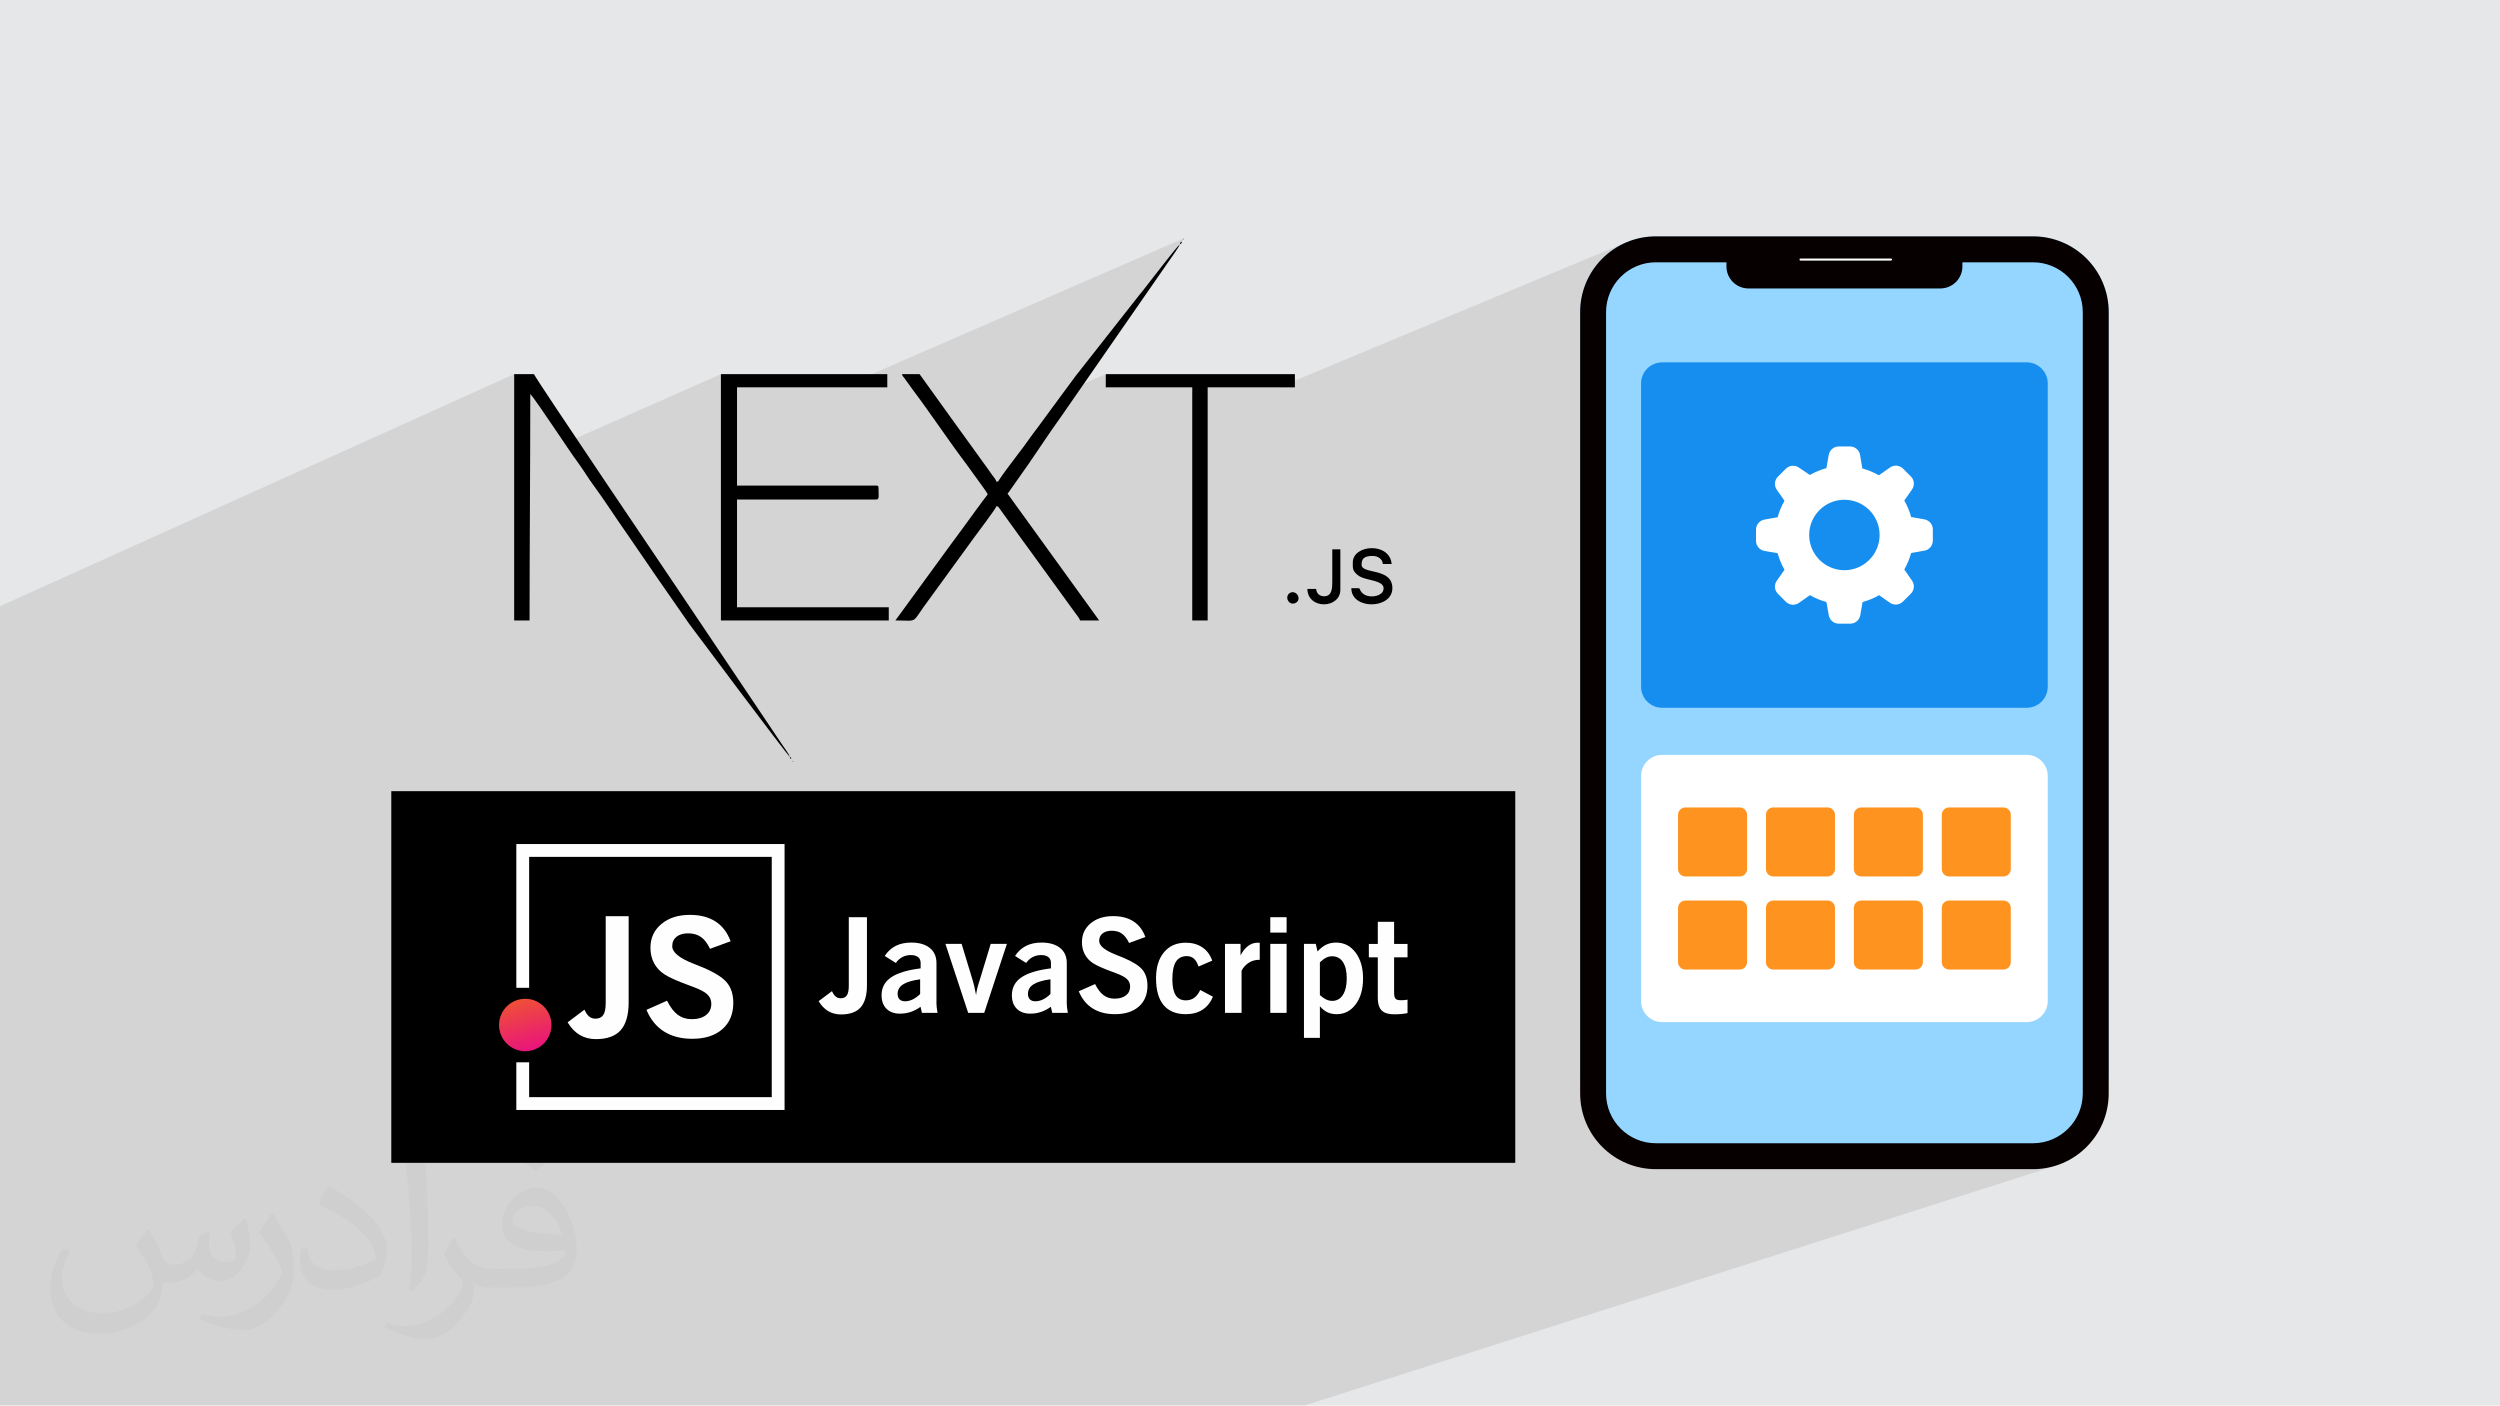
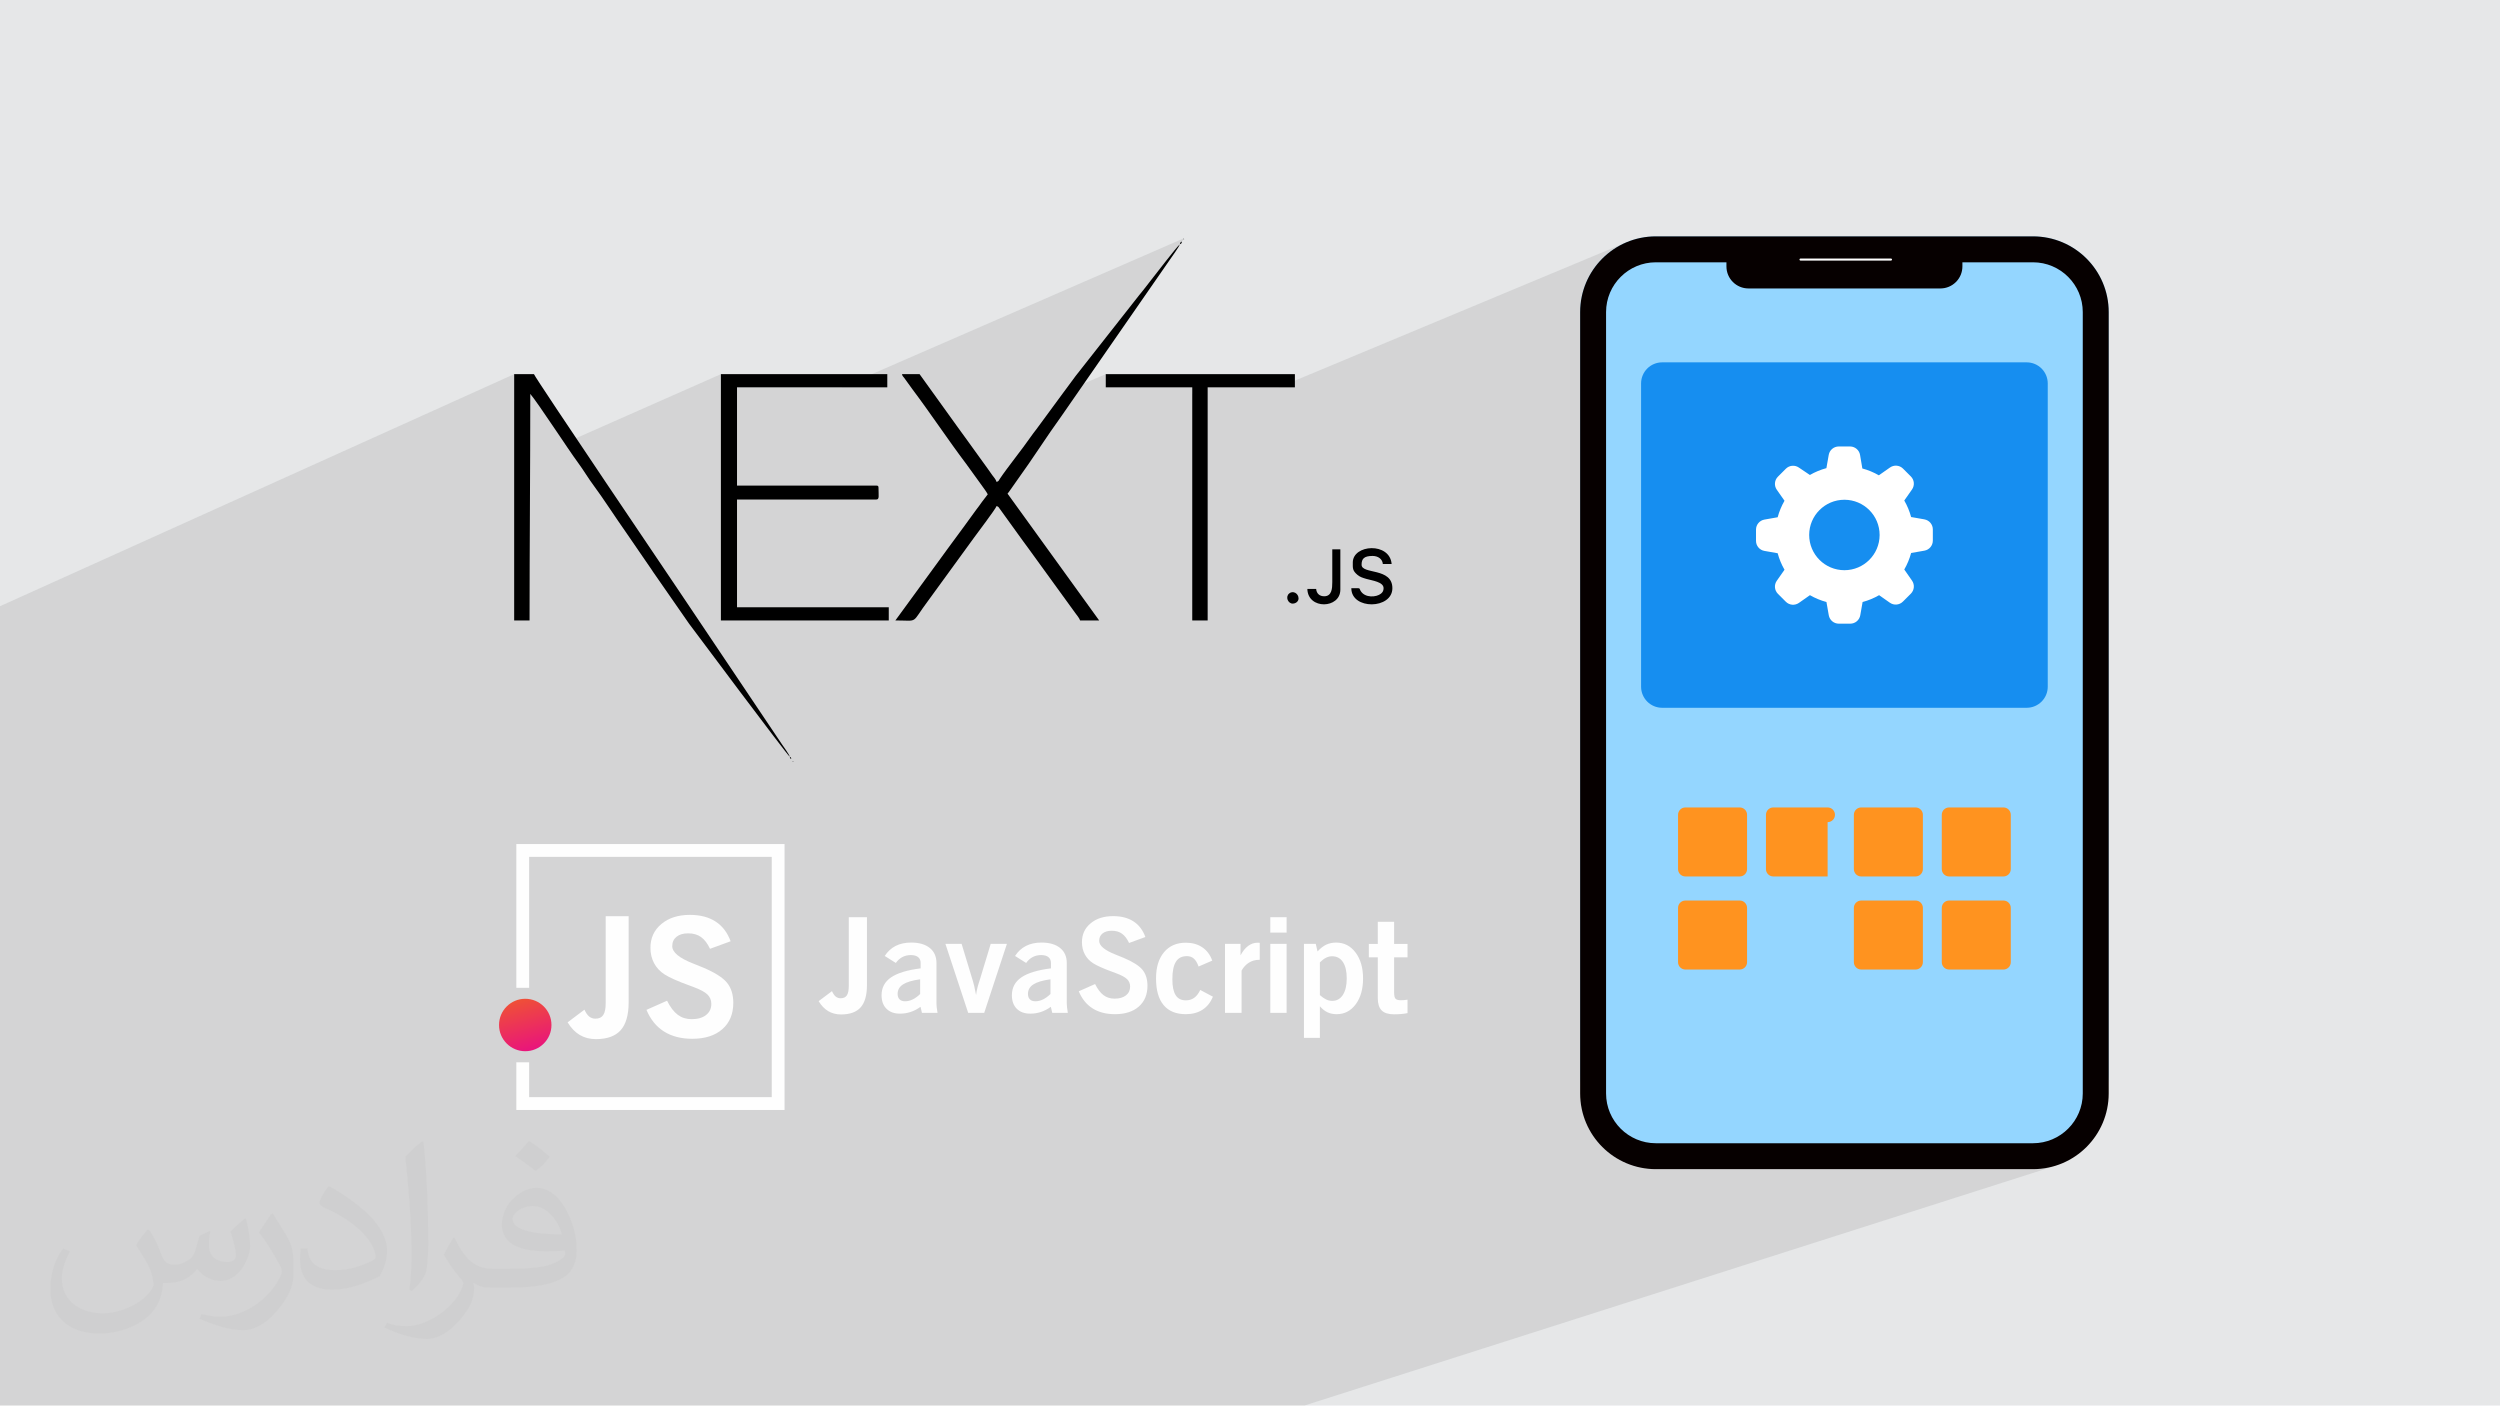
<svg xmlns="http://www.w3.org/2000/svg" xml:space="preserve" width="3.705in" height="2.083in" version="1.1" style="shape-rendering:geometricPrecision; text-rendering:geometricPrecision; image-rendering:optimizeQuality; fill-rule:evenodd; clip-rule:evenodd" viewBox="0 0 3705.33 2083.18">
  <defs>
    <style type="text/css">
   
    .str0 {stroke:white;stroke-width:3.01;stroke-linecap:round;stroke-linejoin:round;stroke-miterlimit:10}
    .fil8 {fill:none;fill-rule:nonzero}
    .fil3 {fill:black}
    .fil0 {fill:#E6E7E8}
    .fil7 {fill:#060000;fill-rule:nonzero}
    .fil11 {fill:#168EF0;fill-rule:nonzero}
    .fil6 {fill:#94D6FF;fill-rule:nonzero}
    .fil4 {fill:#FEFEFE;fill-rule:nonzero}
    .fil10 {fill:#FF931F;fill-rule:nonzero}
    .fil9 {fill:white;fill-rule:nonzero}
    .fil2 {fill:#373435;fill-opacity:0.031}
    .fil1 {fill:#373435;fill-opacity:0.102}
    .fil5 {fill:url(#id0)}
   
  </style>
    <linearGradient id="id0" gradientUnits="userSpaceOnUse" x1="788.65" y1="1556.27" x2="767.48" y2="1481.36">
      <stop offset="0" style="stop-opacity:1; stop-color:#E9147C" />
      <stop offset="1" style="stop-opacity:1; stop-color:#EF5036" />
    </linearGradient>
  </defs>
  <g id="Layer_x0020_1">
    <polygon class="fil0" points="-0,0 3705.33,0 3705.33,2083.18 -0,2083.18 " />
    <polygon class="fil1" points="-0,1428.56 -0,1427.62 -0,1412.52 -0,1404.06 -0,1396.48 -0,1374.43 -0,1373.46 -0,1371.47 -0,1366.11 -0,1365.28 -0,1365.28 -0,1364.71 -0,1359.75 -0,1352.3 -0,1351.42 -0,1345.49 -0,1333.86 -0,1331.93 -0,1331.37 -0,1325.85 -0,1317.37 -0,1292.84 -0,1292.51 -0,1289.67 -0,1289.31 -0,1285.95 -0,1269.22 -0,1258.71 -0,1253.42 -0,1251.77 -0,1251.15 -0,1248.58 -0,1244.23 -0,1237.32 -0,1208.52 -0,1187 -0,1166.45 -0,1161.35 -0,1160.14 -0,1153.65 -0,1143.97 -0,1141.01 -0,1134.76 -0,1122.69 -0,1120.1 -0,1120.09 -0,1119.55 -0,1118.47 -0,1118.05 -0,1116.99 -0,1103.99 -0,1062.22 -0,1054.61 -0,1026.72 -0,936.41 -0,898.47 762.07,554.52 762.07,594.58 785.96,583.87 788.33,586.78 791.43,590.93 795.18,596.13 799.47,602.22 804.2,609.05 809.27,616.45 814.59,624.26 820.04,632.3 825.54,640.43 830.98,648.47 836.25,656.27 836.72,656.95 1068.48,554.53 1068.48,584.6 1092.37,574.09 1247.16,574.09 1754.23,353.35 1754.04,354.63 1755.13,354.63 1753.74,355.23 1752.95,356.8 1751.88,357.88 1751.84,357.9 1750.96,358.45 1750.31,358.82 1749.86,359.08 1749.56,359.33 1749.35,359.68 1749.16,360.2 1748.93,361.02 1748.62,362.22 1747.49,363.22 1745.77,365.06 1743.54,367.62 1740.89,370.79 1737.89,374.47 1734.63,378.54 1731.19,382.88 1727.65,387.38 1724.09,391.94 1720.59,396.43 1717.24,400.75 1714.11,404.78 1711.3,408.42 1708.87,411.54 1706.91,414.04 1705.51,415.8 1704.34,417.24 1703.24,418.61 1702.2,419.93 1701.18,421.23 1700.17,422.54 1699.14,423.89 1698.07,425.3 1696.95,426.8 1695.83,428.28 1694.74,429.66 1693.68,430.98 1692.63,432.26 1691.58,433.54 1690.5,434.85 1689.39,436.21 1688.24,437.66 1594.02,557.48 1591.87,560.36 1589.8,563.17 1587.76,565.95 1585.74,568.71 1583.72,571.47 1581.67,574.26 1579.57,577.09 1577.41,579.98 1576.67,580.99 1638.87,554.53 1638.87,574.09 1767.09,574.09 1767.09,583.67 1789.9,574.09 1895.26,574.09 2410.52,359.14 2400.71,363.87 2391.45,369.49 2382.81,375.95 2374.85,383.19 2367.6,391.16 2361.14,399.8 2355.52,409.06 2350.8,418.87 2347.02,429.17 2344.26,439.93 2342.56,451.07 2341.98,462.55 2341.98,1589.39 2341.98,1620.62 2342.56,1632.1 2344.26,1643.24 2347.02,1654 2350.8,1664.31 2355.52,1674.12 2361.14,1683.37 2367.6,1692.02 2374.85,1699.98 2382.81,1707.23 2391.45,1713.69 2400.71,1719.31 2410.52,1724.04 2420.83,1727.81 2431.59,1730.57 2442.73,1732.28 2454.2,1732.85 3013.14,1732.85 3024.62,1732.28 3035.76,1730.57 3046.52,1727.81 1933.39,2083.18 1916.98,2083.18 1394.82,2083.18 1174.06,2083.18 981.64,2083.18 898.1,2083.18 -0,2083.18 -0,1940.92 -0,1697.26 -0,1686.15 -0,1685.56 -0,1679.86 -0,1672.19 -0,1663.43 -0,1660.86 -0,1659.2 -0,1653.96 -0,1653.34 -0,1653.33 -0,1652.8 -0,1649.23 -0,1648.31 -0,1646.11 -0,1646.1 -0,1646.09 -0,1641.83 -0,1638.35 -0,1637.93 -0,1632.67 -0,1631.3 -0,1631.03 -0,1631.02 -0,1631.02 -0,1630.54 -0,1623.27 -0,1619.71 -0,1603.39 -0,1599.23 -0,1598.24 -0,1595.83 -0,1594.44 -0,1590.63 -0,1590.63 -0,1590.62 -0,1590.61 -0,1574.2 -0,1564.05 -0,1551.4 -0,1472.83 -0,1463.58 -0,1459.92 -0,1440.1 " />
    <path class="fil2" d="M221.69 1823.5c7,11 12,21 16,32 3,7 5,19 21,19 5,0 11,-1 17,-5 7,-3 12,-9 14,-17l6 -21 15 -7 1 1c-2,8 -2,15 -2,21 0,18 15,24 27,24 7,0 13,-3 13,-10 0,-8 -4,-22 -8,-35 7,-7 14,-14 22,-20l1 1c4,15 6,30 6,40 0,10 -4,20 -8,27 -7,14 -20,25 -36,25 -12,0 -25,-6 -34,-17l-1 0c-9,11 -22,20 -43,20l-7 0c-1,14 -4,24 -9,33 -13,25 -50,42 -85.02,42 -49,0 -73.02,-28 -73.02,-66 0,-23 7,-45 19,-60l10 4c-7,14 -12,27 -12,40 0,35 29,52 61,52 30,0 68.01,-20 75.01,-42 -2,-25 -12,-36 -26,-59 4,-7 10,-15 17,-23l1 0 0 0 2 1 0 0 0 0 0.02 -0.01 -0.01 0.01 0 0 0.01 0zm563.05 -132.01c10,6 20,14 30,23 -6,8 -12,15 -21,21 -10,-8 -20,-15 -30,-22 7,-8 14,-15 20,-22l1 0 0 0 0 0 0 0 0 0zm5 96.02c-17,0 -30,11 -30,19 0,17 33,23 73.02,23 -5,-20 -22,-42 -43,-42l-0.01 0 -0.01 0zm-37 93.02c22,0 41,-1 55,-4 16,-4 30,-12 30,-18 0,-2 0,-3 -1,-5 -9,1 -19,1 -29,1 -29,0 -52,-7 -60,-23 -2,-4 -4,-10 -4,-15 0,-16 7,-32 19,-42 10,-9 21,-14 33,-14 20,0 37,17 48,42 6,14 11,30 11,51 0,14 -4,25 -12,34 -16,15 -45,21 -90.01,21l-20 0 0 0 -5 0c-11,0 -19,-2 -25,-7l-1 0c0,2 1,5 1,7 0,10 -3,23 -10,33 -20,30 -42,43 -60,43 -19,0 -42,-7 -63,-17l4 -7c7,3 16,5 29,5 34,0 78.01,-33 84.02,-64 -1,-3 -3,-6 -7,-10 -10,-12 -16,-22 -22,-32 5,-10 10,-18 14,-25l2 0c14,29 28,46 57,46l4 0 0 0 21 0 0 0 -3 0 0 0 0 0 0 0 0 0zm-146.01 31c2,-14 3,-29 3,-43l0 -21c0,-39 -5,-96.02 -9,-133.01 7,-8 17,-17 25,-23l2 1c5,47 7,101.01 7,151.02 0,13 -1,26 -2,35 -1,12 -8,21 -22,35l-3 -1 0 0 -1 -1 0 0 0 0 0 0 0 -0.01zm-151.02 -62.02c1,18 10,33 41,33 20,0 36,-5 55,-14 3,-2 5,-3 5,-5 0,-12 -9,-27 -24,-41 -14,-13 -34,-25 -51,-32 -6,-3 -8,-5 -8,-8 0,-5 7,-17 13,-24l2 0c20,11 43,27 60,44 15,16 25,33 25,51 0,13 -4,26 -11,38 -22,11 -46,20 -70.01,20 -29,0 -48,-13 -48,-45 0,-3 0,-9 1,-16l10 0 0 0 0 -1 0 0 0 0 0 0 0.01 0 -0.01 0.01zm-52 -52l18 29c7,11 13,22 13,41l0 24c0,19 -12,39 -32,60 -15,14 -29,20 -42,20 -19,0 -40,-6 -65,-17l3 -7c8,2 17,4 28,4 35,0 72.02,-26 88.01,-58 2,-4 3,-7 3,-9 0,-4 -2,-8 -4,-11 -9,-17 -19,-33 -30,-47 6,-9 12,-18 18,-27l2 0 0 0 0 -2 0 0 0 0 0 0 -0.01 0 0 0.01z" />
    <g id="_2686791534160">
      <g>
        <g id="_2661022840032">
          <path class="fil3" d="M1068.46 919.61l248.81 0 0 -19.56 -224.91 0 0 -159.72 206.44 0c4.92,0 3.26,-5.57 3.26,-17.38 0,-2.5 -0.76,-3.26 -3.26,-3.26l-206.44 0 0 -145.59 222.73 0 0 -19.56 -246.63 0 0 365.07 -0.01 0 0 0z" />
          <path class="fil3" d="M1748.61 362.22c-4.3,2.88 -37.24,46.35 -43.11,53.57 -3.22,3.98 -5.45,6.86 -8.56,11.01 -3.06,4.08 -5.54,6.85 -8.7,10.85l-94.21 119.82c-5.84,7.78 -10.73,14.67 -16.61,22.5l-41.44 56.35c-3.03,4.02 -5.48,7.01 -8.36,11.2 -12.24,17.78 -35.1,46.14 -45.61,61.97 -1.88,2.82 -1.56,3.83 -5.02,4.74 -1.13,-4.22 -3.95,-6.54 -6.3,-10 -2.53,-3.7 -4.49,-6.41 -7.19,-10.19l-14.58 -20.18c-9.85,-13.33 -18.71,-26.41 -28.72,-39.72l-57.27 -79.63 -26.07 0c0.94,3.56 1.2,2.62 3.23,5.46l12.3 17.03c26.15,34.72 53.47,75.94 79.63,110.52l24.15 33.42c3,4.41 5.32,7 7.82,11.73l-8.48 11.09c-2.96,4.36 -5.63,7.76 -8.75,11.89 -5.92,7.85 -10.89,15.27 -16.92,23.29l-25.79 35.06c-3.07,4.19 -5.63,7.8 -8.69,11.95l-68.28 93.61c36.02,0 21.98,6.05 49.21,-30.1l67.26 -92.46c2.58,-3.8 32.39,-42.87 33.46,-46.93 3.06,0.81 2.98,1.64 4.72,3.97l34.62 47.97c2.71,3.98 5.03,6.59 7.82,10.64l69.41 95.73c2.13,2.83 6.52,8.29 7.29,11.19l28.24 0 -135.81 -187.96c0.87,-1 0.94,-1.07 1.94,-2.41 0.89,-1.2 0.91,-1.34 1.8,-2.55l12.11 -17.23c20.48,-28.14 43.49,-64.44 63.93,-92.52l160.13 -231c3.22,-4.76 14.43,-20 15.41,-23.7l-0.01 0 0.01 -0.02z" />
          <path class="fil3" d="M1170.59 1121.69c-1.09,-4.08 -8.48,-13.81 -11.3,-18.04l-154.06 -229.47c-1.94,-2.91 -212.44,-314.44 -213.83,-319.65l-29.33 0 0 365.07 22.81 0c0,-112.13 1.08,-222.72 1.08,-335.73 10.45,12.02 56.83,83.15 70.79,101.96 8.25,11.11 15.06,22.99 23.44,34.16 12.42,16.53 33.23,48.73 47.02,68.14l34.94 50.89c2.18,2.95 3.55,5.2 5.69,8.43l53.43 76.94c6.62,8.83 145.27,194.57 149.32,197.28l-0.02 0.02 0.01 0z" />
          <polygon class="fil3" points="1638.87,574.09 1767.08,574.09 1767.08,919.61 1789.9,919.61 1789.9,574.09 1919.19,574.09 1919.19,554.54 1638.87,554.54 " />
          <path class="fil3" d="M2005.02 833.76c0,8.09 -0.73,11.83 6.81,18.18 4.01,3.37 7.72,4.42 13.44,6.11 8.35,2.46 25.39,4.32 25.39,13.73 0,3.87 -1.43,6.06 -3.88,8.07 -6.5,5.39 -23.74,6.95 -30.3,-4.32 -2.55,-4.39 1.43,-3.75 -13.63,-3.75 0,32.46 60.85,31.37 60.85,0 0,-31 -45.64,-20.13 -45.64,-34.77 0,-8.48 3.24,-13.04 16.3,-13.04 8.04,0 14.59,4.51 15.2,11.95l13.05 0c-2.73,-32.68 -57.59,-29.25 -57.59,-2.18l0.01 0 -0 0.01z" />
          <path class="fil3" d="M1974.61 863.11c0,8.93 -0.63,20.64 -11.95,20.64 -7.05,0 -11.4,-4.17 -11.95,-10.87l-13.04 0c0.69,31 48.9,29.49 48.9,1.09l0 -59.76 -11.95 0 0 48.89 -0.02 -0.01 0.01 0.01z" />
          <path class="fil3" d="M1915.94 894.61c4.65,0 8.69,-3.35 8.69,-7.6 0,-7.56 -8.26,-12.19 -13.9,-7.42 -6.06,5.11 -1.71,15.03 5.2,15.03l0 -0.01 0 -0.01z" />
          <path class="fil3" d="M1748.61 362.22c2.85,-1.91 2.24,-0.54 3.26,-4.35 -2.84,1.91 -2.24,0.54 -3.26,4.35z" />
          <path class="fil3" d="M1172.77 1124.96c-0.75,-3.09 0.17,-1.63 -2.17,-3.26 0.75,3.1 -0.16,1.64 2.17,3.26z" />
          <polygon class="fil3" points="1754.04,354.63 1755.13,354.63 1754.23,353.36 " />
          <polygon class="fil3" points="1174.94,1128.21 1174.94,1129.29 1176.21,1128.39 " />
          <polygon class="fil3" points="1752.96,356.8 1754.04,354.63 " />
          <polygon class="fil3" points="1752.96,356.8 1751.87,357.89 " />
          <polygon class="fil3" points="1173.85,1126.04 1172.77,1124.96 " />
          <polygon class="fil3" points="1174.94,1128.21 1173.85,1126.04 " />
        </g>
-         <rect class="fil3" x="579.96" y="1172.62" width="1665.86" height="550.86" />
        <polygon class="fil4" points="774.76,1250.98 1162.83,1250.98 1162.83,1645.11 765.26,1645.11 765.26,1574.48 784.26,1574.48 784.26,1626.12 1143.84,1626.12 1143.84,1269.98 784.26,1269.98 784.26,1464.05 765.26,1464.05 765.26,1250.98 " />
        <circle class="fil5" cx="778.49" cy="1519.18" r="38.86" />
        <path class="fil4" d="M841.28 1515.22l24.94 -18.74c2.09,4.64 4.44,8.01 7.03,10.15 2.63,2.09 5.68,3.17 9.2,3.17 5.38,0 9.29,-1.81 11.67,-5.46 2.43,-3.65 3.61,-9.61 3.61,-17.95l0 -128.44 34.02 0 0 127.45c0,18.78 -3.94,32.59 -11.79,41.45 -7.89,8.83 -20.14,13.27 -36.77,13.27 -9.04,0 -17.05,-2.09 -24.04,-6.24 -6.95,-4.19 -12.9,-10.4 -17.87,-18.65l-0 -0zm116.85 -18.48l30.53 -13.56c4.72,9.54 10.02,16.47 15.82,20.83 5.84,4.35 12.69,6.53 20.67,6.53 9,0 16.11,-2.05 21.32,-6.12 5.22,-4.11 7.81,-9.61 7.81,-16.6 0,-5.54 -1.93,-10.15 -5.8,-13.89 -3.86,-3.74 -10.8,-7.44 -20.83,-11.14 -1.35,-0.57 -3.33,-1.28 -5.87,-2.18 -17.55,-6.41 -29.79,-11.87 -36.69,-16.35 -6.82,-4.36 -12,-9.9 -15.62,-16.64 -3.61,-6.74 -5.42,-14.38 -5.42,-22.89 0,-14.46 5.38,-26.17 16.19,-35.21 10.76,-9.04 24.86,-13.56 42.28,-13.56 15.2,0 27.89,3.29 38.05,9.86 10.15,6.57 17.59,16.35 22.31,29.26l-30.52 11.17c-3.78,-8.01 -8.22,-13.8 -13.35,-17.46 -5.14,-3.65 -11.5,-5.46 -19.02,-5.46 -7.31,0 -13.11,1.69 -17.3,5.09 -4.24,3.41 -6.33,8.05 -6.33,13.93 0,9.04 10.32,17.63 30.94,25.72 6.37,2.51 11.33,4.52 14.96,6.04 17.26,7.31 29.01,14.75 35.26,22.39 6.2,7.64 9.33,17.58 9.33,29.87 0,16.55 -5.43,29.54 -16.27,39.04 -10.81,9.48 -25.72,14.22 -44.62,14.22 -16.48,0 -30.4,-3.62 -41.87,-10.85 -11.43,-7.23 -20.05,-17.91 -25.93,-32.04l-0.03 -0.01z" />
        <path class="fil4" d="M1213.35 1483.84l19.74 -14.83c1.66,3.68 3.51,6.34 5.56,8.03 2.07,1.66 4.49,2.51 7.28,2.51 4.26,0 7.35,-1.43 9.24,-4.32 1.92,-2.9 2.85,-7.61 2.85,-14.21l0 -101.64 26.92 0 0 100.85c0,14.86 -3.13,25.78 -9.33,32.81 -6.24,7 -15.93,10.5 -29.1,10.5 -7.16,0 -13.5,-1.66 -19.02,-4.94 -5.5,-3.32 -10.21,-8.22 -14.14,-14.76l0.01 -0zm150.41 -32.38c-11.6,1.59 -20.06,4.1 -25.36,7.57 -5.33,3.44 -8,8.12 -8,14.04 0,3.48 0.94,6.21 2.87,8.09 1.89,1.93 4.58,2.86 8.06,2.86 3.8,0 7.57,-0.88 11.29,-2.66 3.7,-1.79 7.42,-4.49 11.15,-8.09l0 -21.81 -0.01 0zm2.67 49.74l-2.07 -8.98c-4.65,3.38 -9.49,5.92 -14.57,7.61 -5.07,1.7 -10.37,2.54 -15.87,2.54 -8.52,0 -15.19,-2.4 -20.03,-7.26 -4.85,-4.81 -7.28,-11.5 -7.28,-20.03 0,-11.19 4.68,-20 14.01,-26.43 9.37,-6.44 24,-10.93 43.89,-13.4l0 -8c0,-3.74 -1.24,-6.63 -3.74,-8.65 -2.5,-2.04 -6.08,-3.06 -10.7,-3.06 -4.62,0 -8.84,0.98 -12.61,2.96 -3.77,1.96 -7,4.88 -9.72,8.74l-16.44 -10.37c4.26,-6.59 9.65,-11.54 16.19,-14.89 6.54,-3.31 14.18,-4.97 22.96,-4.97 11.8,0 21.01,2.66 27.6,8 6.6,5.3 9.92,12.74 9.92,22.24l0 60.12c0,1.59 0.13,3.51 0.39,5.75 0.26,2.28 0.65,4.94 1.17,8.06l-23.08 0 -0.02 0.01zm68.54 0l-33.72 -102.22 24 0 16.74 55.14c0.52,1.46 1.14,3.87 1.92,7.22 0.75,3.32 1.67,7.84 2.76,13.46 0.62,-5.59 2.11,-12.02 4.45,-19.31 0.2,-0.59 0.36,-1.04 0.49,-1.37l16.74 -55.14 24 0 -33.62 102.22 -23.77 0 0.01 0zm121.96 -49.74c-11.61,1.59 -20.06,4.1 -25.36,7.57 -5.33,3.44 -8,8.12 -8,14.04 0,3.48 0.94,6.21 2.86,8.09 1.89,1.93 4.58,2.86 8.06,2.86 3.8,0 7.57,-0.88 11.28,-2.66 3.7,-1.79 7.42,-4.49 11.15,-8.09l0 -21.81 0.01 0zm2.66 49.74l-2.09 -8.98c-4.65,3.38 -9.49,5.92 -14.57,7.61 -5.07,1.7 -10.37,2.54 -15.87,2.54 -8.52,0 -15.18,-2.4 -20.03,-7.26 -4.85,-4.81 -7.28,-11.5 -7.28,-20.03 0,-11.19 4.68,-20 14.01,-26.43 9.37,-6.44 24,-10.93 43.89,-13.4l0 -8c0,-3.74 -1.24,-6.63 -3.74,-8.65 -2.51,-2.04 -6.08,-3.06 -10.7,-3.06 -4.62,0 -8.84,0.98 -12.61,2.96 -3.77,1.96 -7,4.88 -9.72,8.74l-16.44 -10.37c4.26,-6.59 9.65,-11.54 16.19,-14.89 6.54,-3.31 14.18,-4.97 22.96,-4.97 11.8,0 21,2.66 27.6,8 6.6,5.3 9.92,12.74 9.92,22.24l0 60.12c0,1.59 0.13,3.51 0.39,5.75 0.26,2.28 0.65,4.94 1.17,8.06l-23.08 0 -0 0.01zm39.31 -31.99l24.16 -10.73c3.74,7.54 7.93,13.04 12.52,16.49 4.61,3.44 10.04,5.17 16.35,5.17 7.13,0 12.75,-1.63 16.88,-4.85 4.13,-3.25 6.18,-7.61 6.18,-13.13 0,-4.39 -1.53,-8.04 -4.59,-10.99 -3.06,-2.96 -8.55,-5.89 -16.48,-8.81 -1.08,-0.46 -2.64,-1.01 -4.65,-1.73 -13.88,-5.07 -23.57,-9.39 -29.04,-12.94 -5.4,-3.44 -9.49,-7.84 -12.36,-13.17 -2.86,-5.33 -4.29,-11.39 -4.29,-18.11 0,-11.44 4.26,-20.72 12.82,-27.86 8.52,-7.16 19.67,-10.73 33.45,-10.73 12.03,0 22.07,2.59 30.1,7.8 8.04,5.2 13.92,12.95 17.65,23.15l-24.16 8.84c-2.99,-6.33 -6.5,-10.93 -10.57,-13.81 -4.07,-2.9 -9.1,-4.32 -15.06,-4.32 -5.79,0 -10.37,1.33 -13.69,4.03 -3.35,2.7 -5.01,6.38 -5.01,11.02 0,7.15 8.16,13.95 24.48,20.36 5.04,1.98 8.98,3.57 11.83,4.78 13.65,5.79 22.96,11.68 27.9,17.72 4.91,6.05 7.37,13.91 7.37,23.63 0,13.1 -4.29,23.38 -12.87,30.89 -8.55,7.51 -20.36,11.24 -35.31,11.24 -13.04,0 -24.06,-2.86 -33.13,-8.58 -9.04,-5.72 -15.87,-14.18 -20.51,-25.36l0.01 0.02zm180.02 -1.95l18.76 9.95c-3.48,8.52 -8.65,14.99 -15.48,19.38 -6.83,4.39 -15.06,6.56 -24.71,6.56 -14.4,0 -25.36,-4.49 -32.84,-13.43 -7.5,-8.97 -11.25,-22.17 -11.25,-39.63 0,-16.39 3.93,-29.3 11.8,-38.72 7.87,-9.43 18.63,-14.15 32.29,-14.15 9.56,0 17.75,2.27 24.52,6.86 6.76,4.55 11.64,11.11 14.7,19.7l-20.28 8.74c-1.82,-5.33 -4.13,-9.23 -6.93,-11.71 -2.79,-2.47 -6.24,-3.7 -10.37,-3.7 -7.39,0 -12.81,2.76 -16.29,8.33 -3.48,5.56 -5.24,14.24 -5.24,26.07 0,10.54 1.63,18.37 4.91,23.47 3.26,5.11 8.26,7.67 14.99,7.67 4.81,0 8.98,-1.23 12.45,-3.74 3.51,-2.47 6.47,-6.37 8.98,-11.67l0 0zm36.68 33.94l0 -102.22 23.05 0 0 16.94c3.32,-6.21 7.08,-10.86 11.32,-13.98 4.26,-3.15 8.91,-4.71 13.98,-4.71 0.91,0 1.56,0 1.95,0.03 0.42,0.03 0.81,0.13 1.2,0.26l0 25.07 -1.14 0c-5.4,0 -10.34,1.39 -14.86,4.19 -4.49,2.8 -8.13,6.73 -10.92,11.8l0 62.63 -24.58 0 -0.01 -0.01zm67.14 -119l0 -22.82 24.19 0 0 22.82 -24.19 0zm0 119l0 -102.22 24.19 0 0 102.22 -24.19 0zm73.51 -26.31c3.35,2.96 6.5,5.14 9.37,6.5 2.9,1.37 5.89,2.04 8.91,2.04 6.73,0 11.99,-2.96 15.8,-8.84 3.8,-5.92 5.72,-14.08 5.72,-24.55 0,-10.41 -1.88,-18.47 -5.66,-24.19 -3.77,-5.69 -9.13,-8.55 -16.07,-8.55 -3.02,0 -6.02,0.72 -8.87,2.14 -2.9,1.43 -5.95,3.71 -9.2,6.9l0 48.54zm0 16.59l0 46.79 -23.61 0 0 -139.29 17.52 0 2.57 11.19c4.35,-4.71 8.71,-8.06 12.97,-10.08 4.29,-2.04 9.2,-3.05 14.73,-3.05 11.73,0 21.29,4.91 28.71,14.76 7.37,9.85 11.09,22.59 11.09,38.3 0,15.87 -3.64,28.68 -10.9,38.43 -7.28,9.76 -16.64,14.63 -28.15,14.63 -5.14,0 -9.66,-0.91 -13.59,-2.76 -3.96,-1.85 -7.73,-4.81 -11.34,-8.91l-0 -0.01zm110 -20.94c0,4.97 0.69,8.19 2.08,9.69 1.39,1.5 4,2.25 7.84,2.25 1.49,0 3.12,-0.07 4.84,-0.2 1.73,-0.13 3.41,-0.33 5.14,-0.59l0 19.87c-2.66,0.59 -5.72,1.01 -9.2,1.33 -3.44,0.3 -7.08,0.46 -10.89,0.46 -8.32,0 -14.41,-1.92 -18.24,-5.76 -3.83,-3.83 -5.76,-9.88 -5.76,-18.17l0 -60.54 -13.26 0 0 -19.89 13.26 0 0 -32.78 24.19 0 0 32.78 19.9 0 0 19.89 -19.9 0 0 51.66 -0 -0.01z" />
      </g>
      <g>
        <path class="fil6" d="M3013.14 1701.63l-558.94 0c-61.98,0 -112.22,-50.24 -112.22,-112.23l0 -1126.85c0,-61.98 50.24,-112.22 112.22,-112.22l558.94 0c61.98,0 112.23,50.24 112.23,112.22l0 1126.85c0,61.99 -50.24,112.23 -112.23,112.23z" />
        <path class="fil7" d="M3013.14 350.33l-558.94 0c-61.98,0 -112.22,50.24 -112.22,112.22l0 1158.07c0,61.99 50.24,112.23 112.22,112.23l558.94 0c61.98,0 112.23,-50.24 112.23,-112.23l0 -1158.07c0,-61.98 -50.24,-112.22 -112.23,-112.22l0 0zm0 38.43c40.7,0 73.8,33.11 73.8,73.8l0 1158.07c0,40.7 -33.1,73.8 -73.8,73.8l-558.94 0c-40.69,0 -73.8,-33.11 -73.8,-73.8l0 -1158.07c0,-40.69 33.11,-73.8 73.8,-73.8l558.94 0z" />
        <path class="fil7" d="M2908.54 354.2l-349.73 0 0 40.68c0,18.03 14.61,32.64 32.64,32.64l284.45 0c18.03,0 32.65,-14.61 32.65,-32.64l0 -40.68z" />
        <line class="fil8 str0" x1="2668.57" y1="384.69" x2="2802.68" y2="384.69" />
        <g>
          <g>
-             <path class="fil9" d="M3003.78 1514.92l-540.22 0c-17.26,0 -31.25,-13.99 -31.25,-31.24l0 -333.63c0,-17.26 13.99,-31.25 31.25,-31.25l540.22 0c17.26,0 31.25,13.99 31.25,31.25l0 333.63c0,17.25 -13.99,31.24 -31.25,31.24z" />
            <g>
              <path class="fil10" d="M2578.47 1299.02l-80.49 0c-6.02,0 -10.89,-4.88 -10.89,-10.9l0 -80.49c0,-6.02 4.87,-10.89 10.89,-10.89l80.49 0c6.02,0 10.9,4.88 10.9,10.89l0 80.49c0,6.02 -4.88,10.9 -10.9,10.9z" />
-               <path class="fil10" d="M2708.77 1299.02l-80.48 0c-6.02,0 -10.9,-4.88 -10.9,-10.9l0 -80.49c0,-6.02 4.87,-10.89 10.9,-10.89l80.48 0c6.02,0 10.89,4.88 10.89,10.89l0 80.49c0,6.02 -4.88,10.9 -10.89,10.9z" />
+               <path class="fil10" d="M2708.77 1299.02l-80.48 0c-6.02,0 -10.9,-4.88 -10.9,-10.9l0 -80.49c0,-6.02 4.87,-10.89 10.9,-10.89l80.48 0c6.02,0 10.89,4.88 10.89,10.89c0,6.02 -4.88,10.9 -10.89,10.9z" />
              <path class="fil10" d="M2839.07 1299.02l-80.49 0c-6.02,0 -10.9,-4.88 -10.9,-10.9l0 -80.49c0,-6.02 4.88,-10.89 10.9,-10.89l80.49 0c6.01,0 10.89,4.88 10.89,10.89l0 80.49c0,6.02 -4.88,10.9 -10.89,10.9z" />
              <path class="fil10" d="M2969.36 1299.02l-80.49 0c-6.02,0 -10.89,-4.88 -10.89,-10.9l0 -80.49c0,-6.02 4.88,-10.89 10.89,-10.89l80.49 0c6.02,0 10.89,4.88 10.89,10.89l0 80.49c0,6.02 -4.87,10.9 -10.89,10.9z" />
              <path class="fil10" d="M2578.47 1436.98l-80.49 0c-6.02,0 -10.89,-4.88 -10.89,-10.89l0 -80.49c0,-6.02 4.87,-10.89 10.89,-10.89l80.49 0c6.02,0 10.9,4.87 10.9,10.89l0 80.49c0,6.02 -4.88,10.89 -10.9,10.89z" />
-               <path class="fil10" d="M2708.77 1436.98l-80.48 0c-6.02,0 -10.9,-4.88 -10.9,-10.89l0 -80.49c0,-6.02 4.87,-10.89 10.9,-10.89l80.48 0c6.02,0 10.89,4.87 10.89,10.89l0 80.49c0,6.02 -4.88,10.89 -10.89,10.89z" />
              <path class="fil10" d="M2839.07 1436.98l-80.49 0c-6.02,0 -10.9,-4.88 -10.9,-10.89l0 -80.49c0,-6.02 4.88,-10.89 10.9,-10.89l80.49 0c6.01,0 10.89,4.87 10.89,10.89l0 80.49c0,6.02 -4.88,10.89 -10.89,10.89z" />
              <path class="fil10" d="M2969.36 1436.98l-80.49 0c-6.02,0 -10.89,-4.88 -10.89,-10.89l0 -80.49c0,-6.02 4.88,-10.89 10.89,-10.89l80.49 0c6.02,0 10.89,4.87 10.89,10.89l0 80.49c0,6.02 -4.87,10.89 -10.89,10.89z" />
            </g>
          </g>
          <g>
            <path class="fil11" d="M3003.78 1049.02l-540.22 0c-17.26,0 -31.25,-13.99 -31.25,-31.24l0 -449.48c0,-17.26 13.99,-31.25 31.25,-31.25l540.22 0c17.26,0 31.25,13.99 31.25,31.25l0 449.48c0,17.26 -13.99,31.24 -31.25,31.24z" />
            <path class="fil9" d="M2733.64 845.11c-28.83,-0.01 -52.2,-23.39 -52.2,-52.21 0,-28.82 23.37,-52.2 52.2,-52.2 28.82,0 52.2,23.37 52.2,52.2 0,0.1 0,0.19 0,0.29 -0.17,28.72 -23.48,51.92 -52.2,51.92zm118.54 -75.36l-19.65 -3.44c-2.31,-8.57 -5.71,-16.8 -10.15,-24.48l11.46 -16.33c4.21,-6 3.5,-14.17 -1.69,-19.34l-11.77 -11.77c-5.25,-5.09 -13.41,-5.67 -19.34,-1.38l-16.34 11.46c-7.68,-4.43 -15.9,-7.85 -24.47,-10.14l-3.38 -20.09c-1.23,-7.13 -7.35,-12.38 -14.57,-12.52l-16.97 0c-7.35,-0.01 -13.65,5.27 -14.9,12.52l-3.44 19.59c-8.57,2.31 -16.79,5.71 -24.47,10.14l-16.27 -10.95c-6.01,-4.21 -14.16,-3.49 -19.35,1.69l-11.77 11.77c-5.18,5.19 -5.89,13.33 -1.69,19.35l11.46 16.33c-4.43,7.68 -7.85,15.91 -10.14,24.47l-19.59 3.44c-7.24,1.26 -12.53,7.55 -12.51,14.9l0 16.64c-0.02,7.35 5.27,13.65 12.51,14.9l19.59 3.45c2.3,8.57 5.71,16.78 10.14,24.47l-11.46 16.34c-4.21,6 -3.49,14.15 1.69,19.33l11.77 11.77c5.19,5.19 13.33,5.89 19.35,1.69l16.33 -11.46c7.69,4.43 15.91,7.85 24.48,10.14l3.44 19.6c1.25,7.24 7.55,12.52 14.9,12.51l16.9 0c7.35,0.01 13.63,-5.27 14.89,-12.51l3.44 -19.6c8.57,-2.3 16.8,-5.7 24.48,-10.14l15.96 11.21c6,4.21 14.16,3.5 19.34,-1.7l11.77 -11.76c5.19,-5.18 5.9,-13.35 1.69,-19.34l-11.46 -16.46c4.44,-7.68 7.84,-15.91 10.15,-24.47l19.65 -3.44c7.25,-1.26 12.53,-7.56 12.52,-14.9l0 -16.64c-0.01,-7.34 -5.3,-13.59 -12.52,-14.84z" />
          </g>
        </g>
      </g>
    </g>
  </g>
</svg>